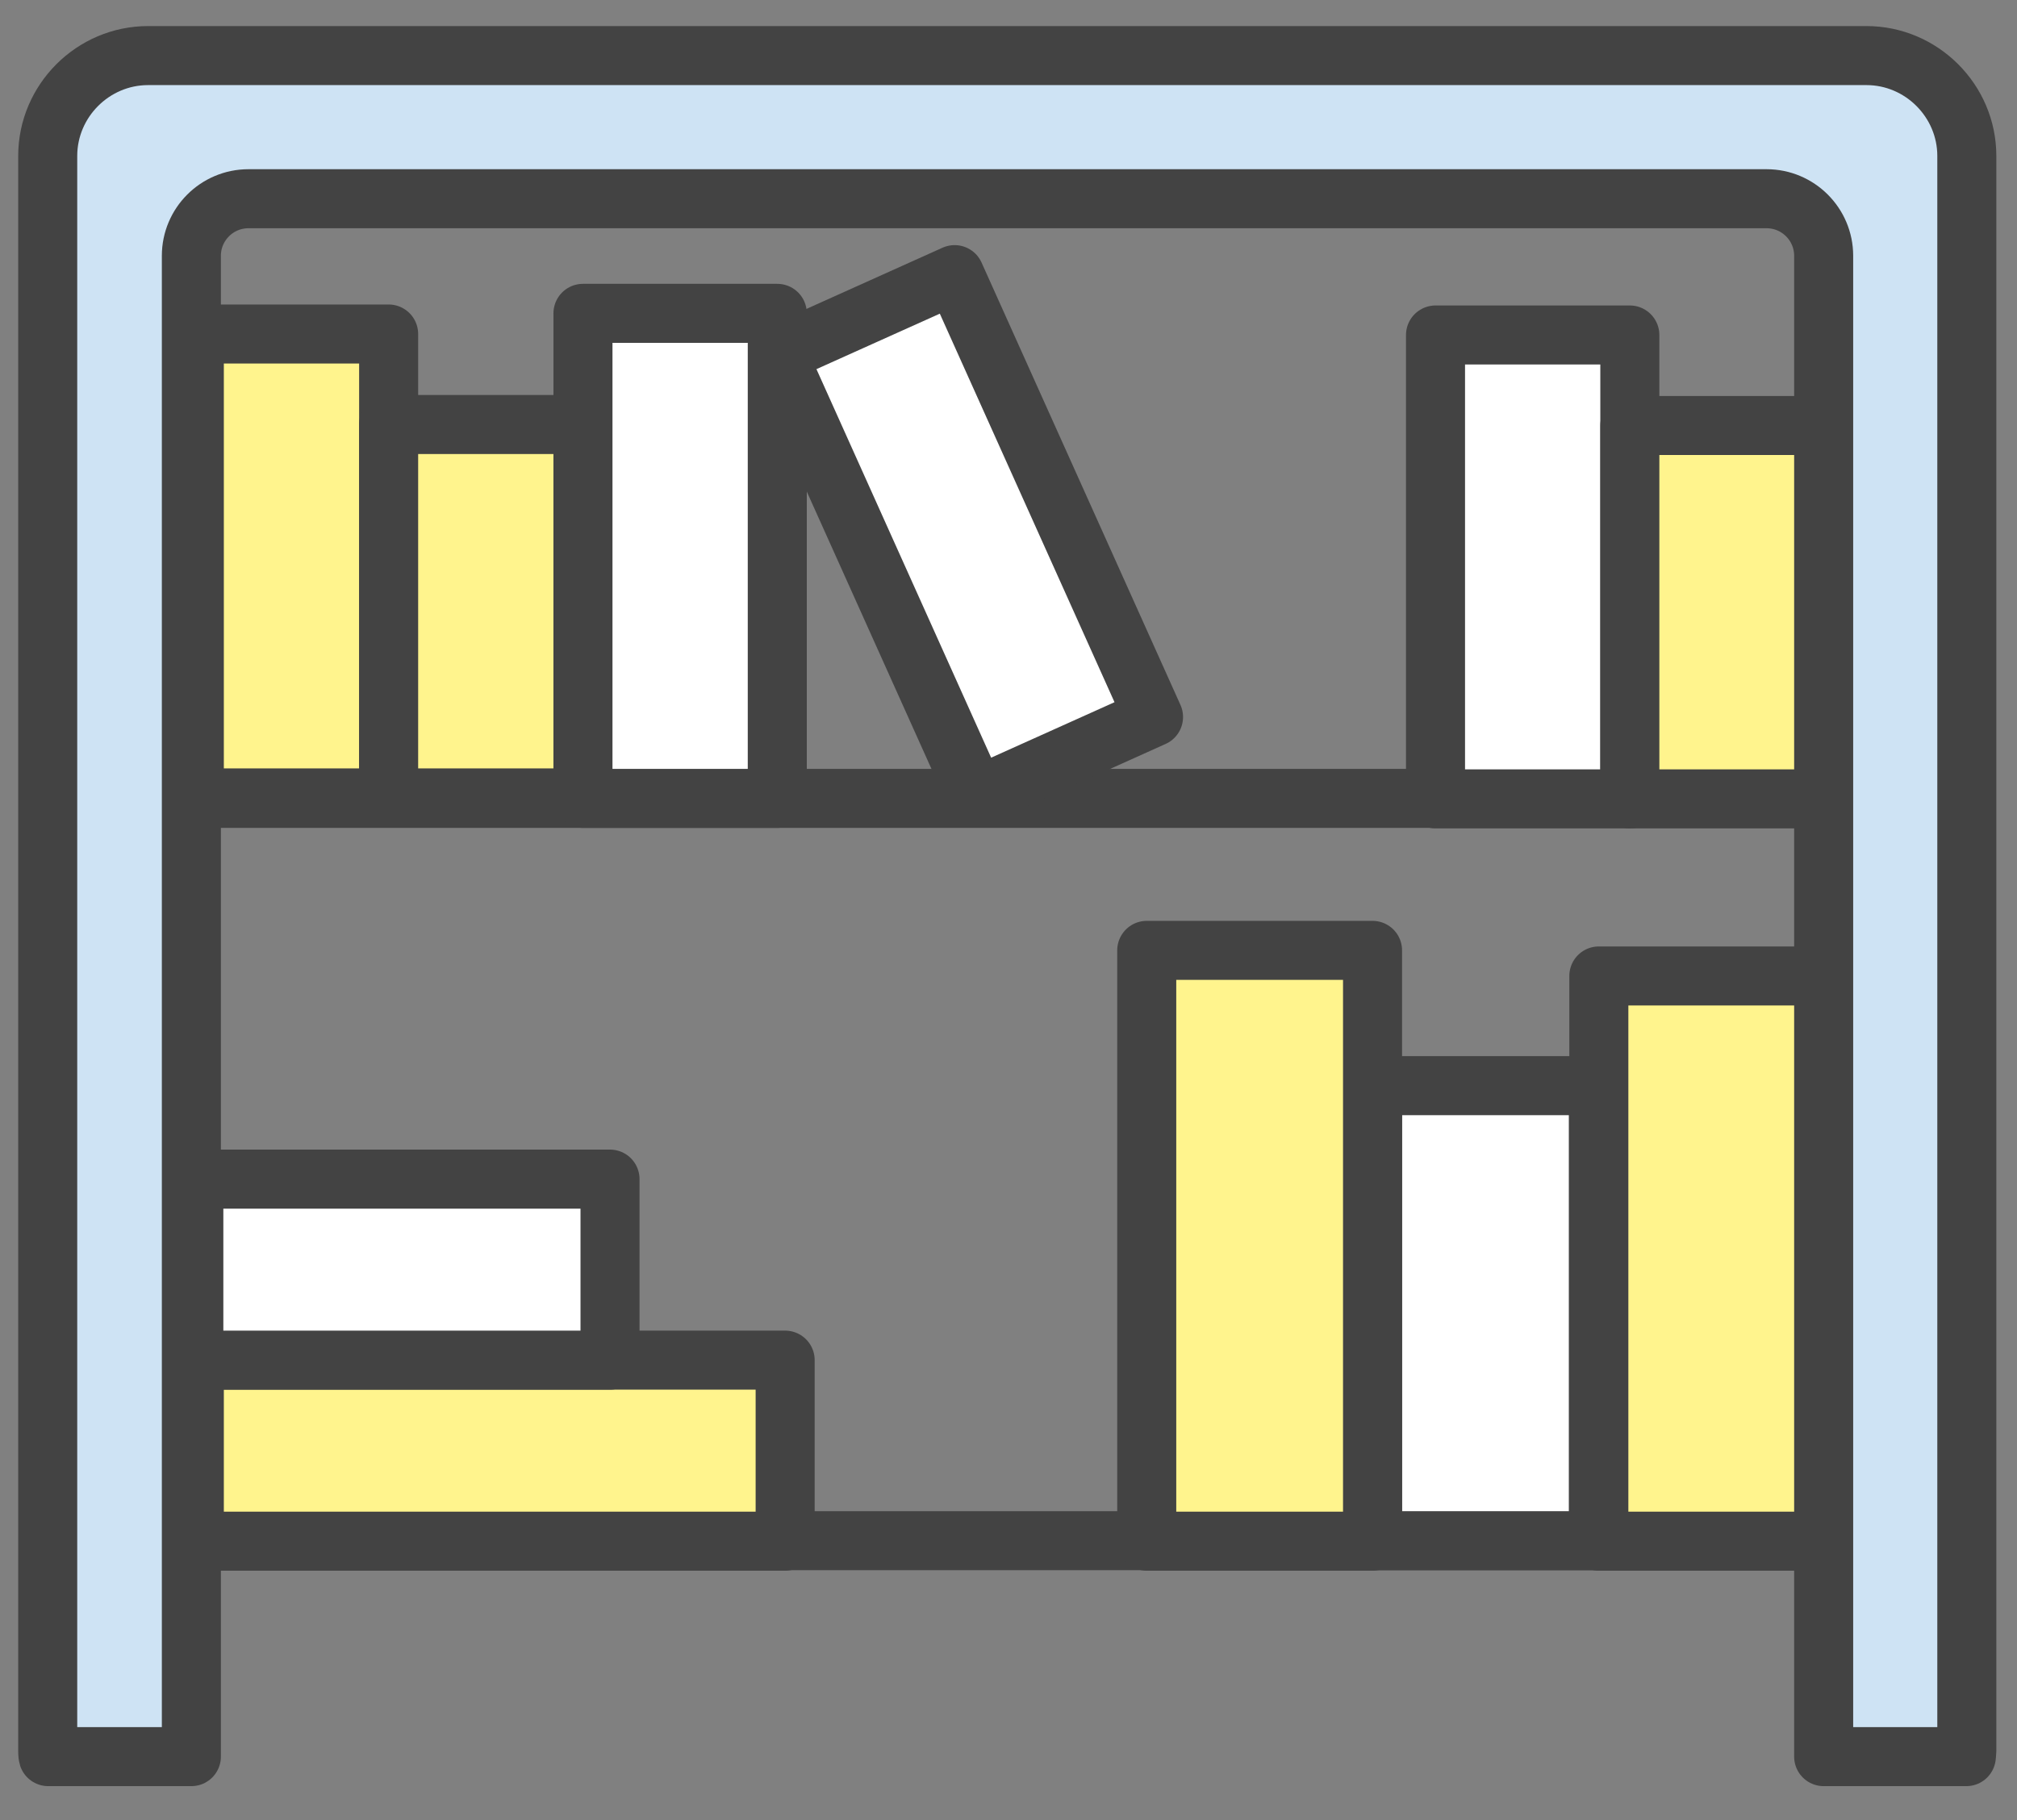
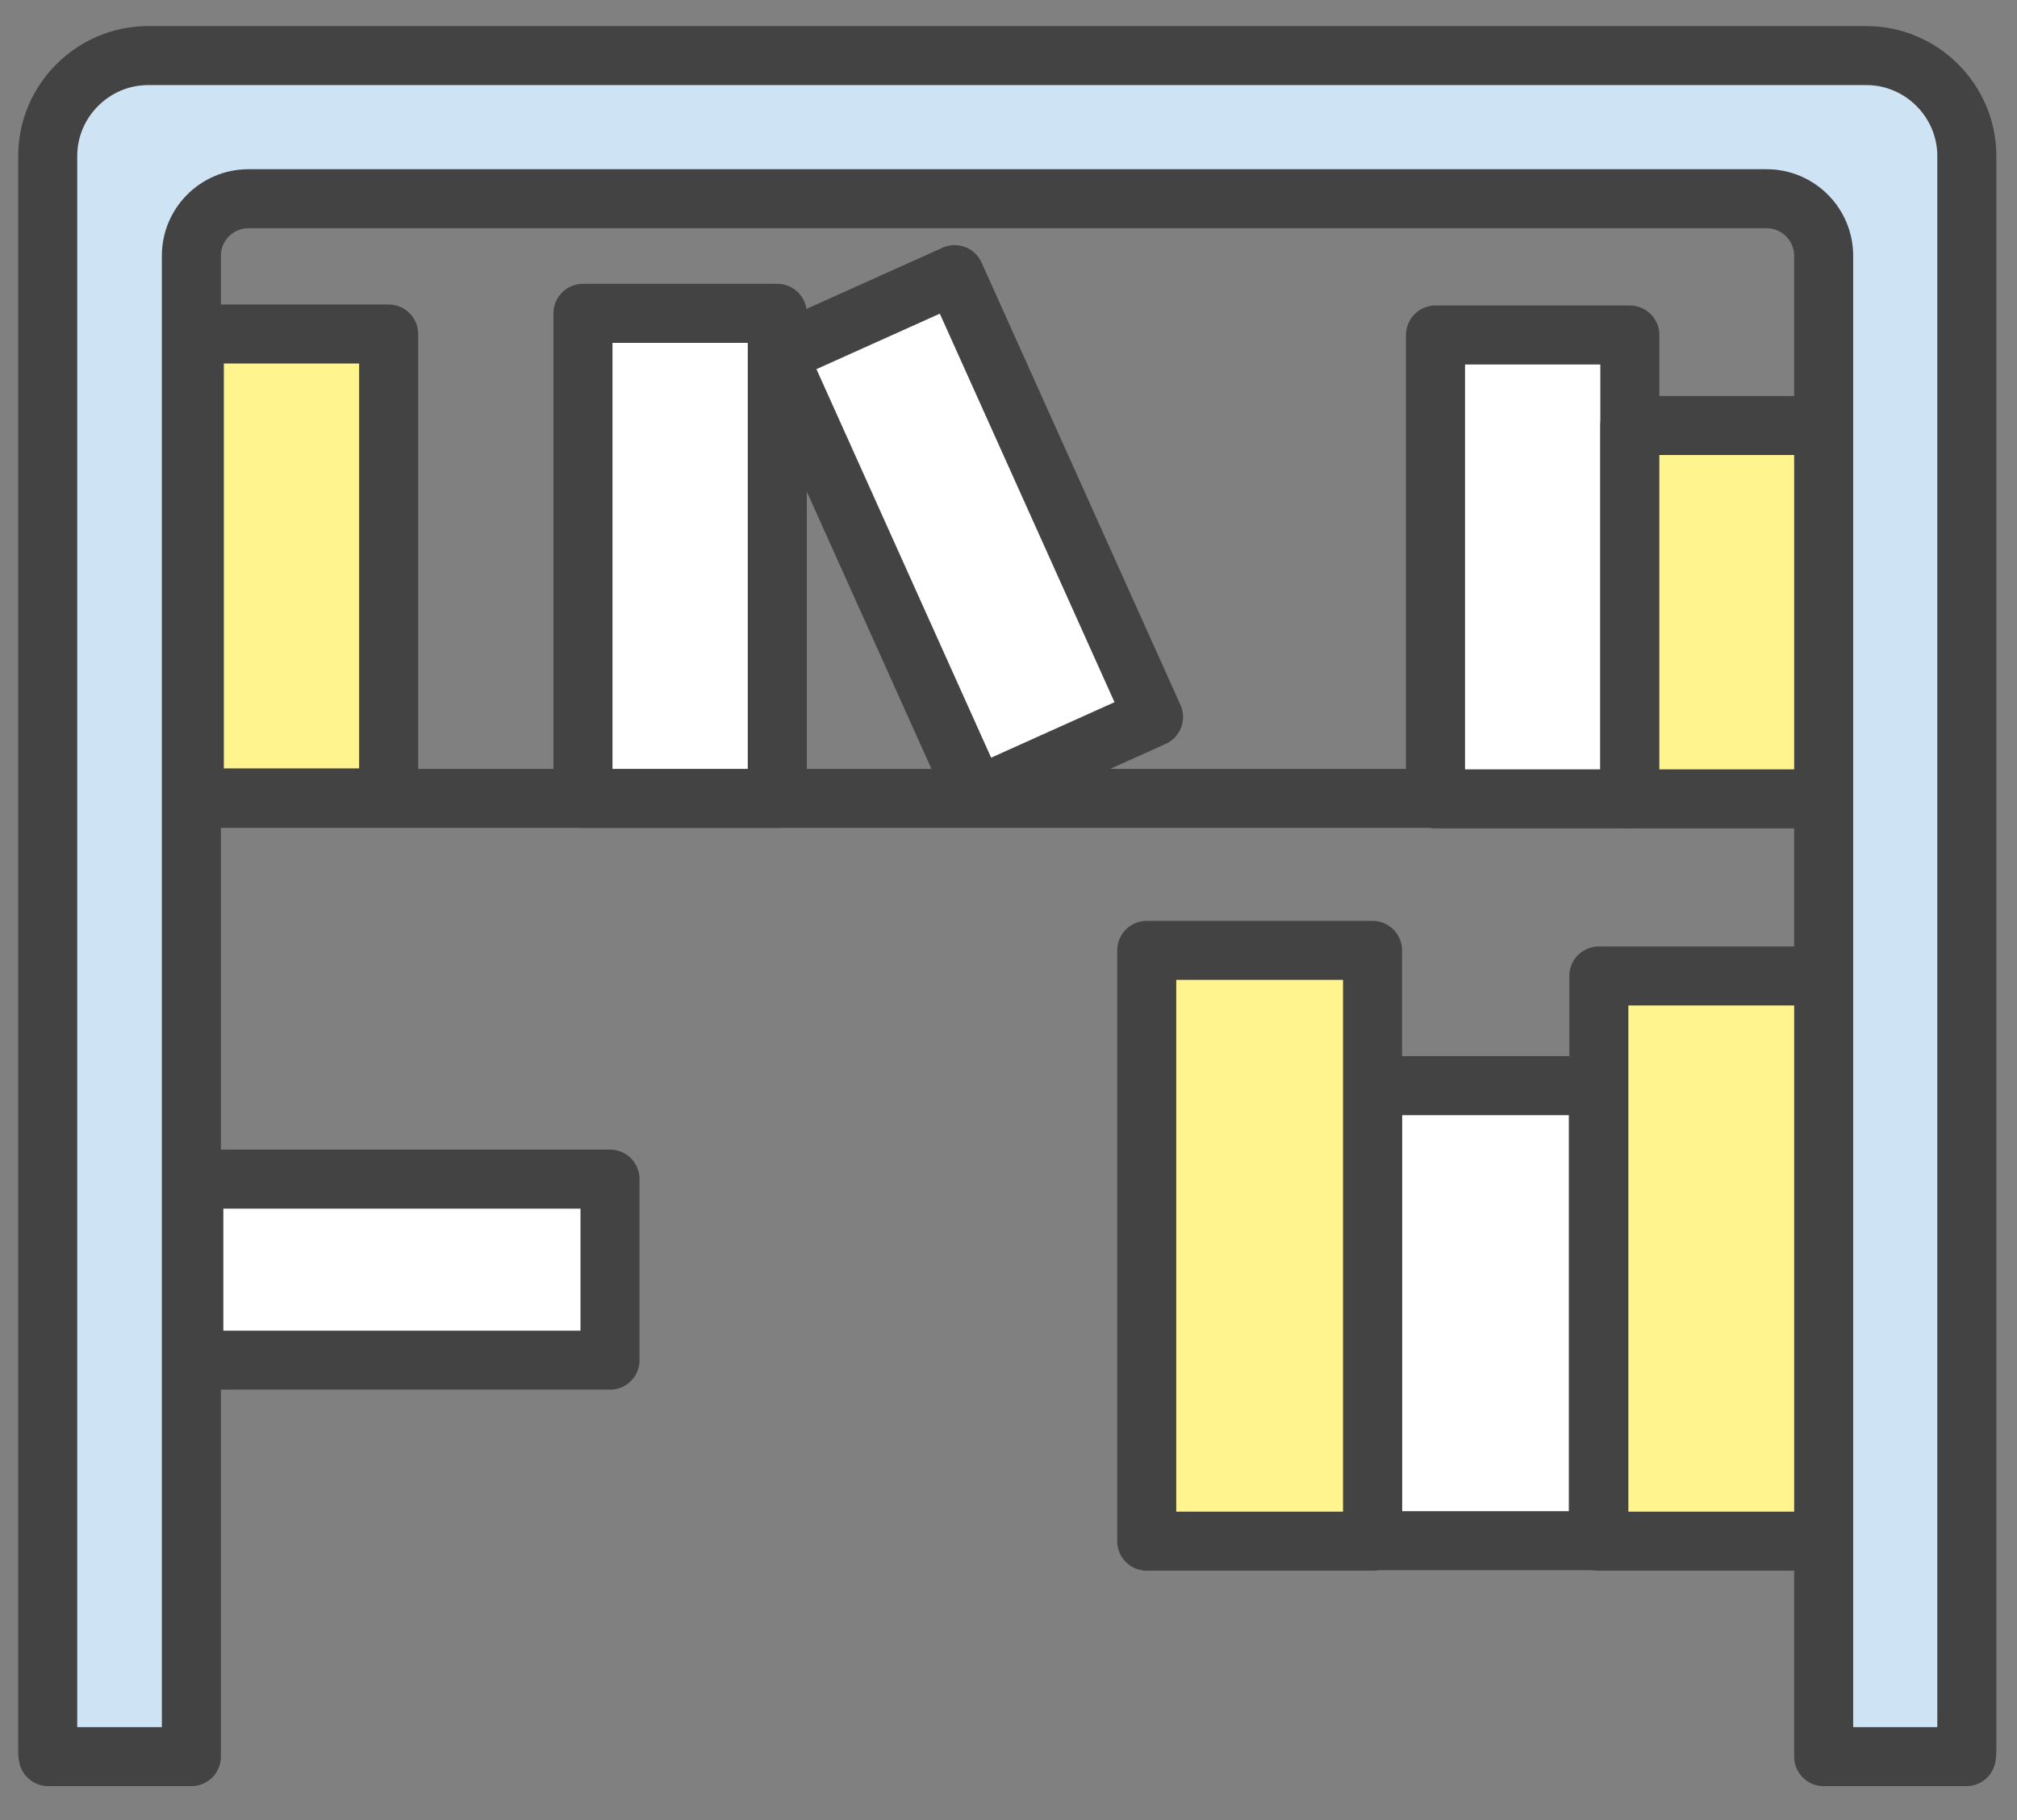
<svg xmlns="http://www.w3.org/2000/svg" width="41" height="37" viewBox="0 0 41 37" fill="none">
  <rect x="0" y="0" width="41" height="37" fill="#808080" stroke="none" />
-   <path d="M38.51 31.32H2.48" stroke="#434343" stroke-width="1.2" stroke-linecap="round" stroke-linejoin="round" />
  <path d="M38.51 16.23H2.46" stroke="#434343" stroke-width="1.2" stroke-linecap="round" stroke-linejoin="round" />
  <path d="M32.5 31.33H37.09V19.84H32.5V31.33Z" fill="#FFF48D" stroke="#434343" stroke-width="1.2" stroke-linecap="round" stroke-linejoin="round" />
  <path d="M27.9 31.32H32.49V22.07H27.9V31.32Z" fill="white" stroke="#434343" stroke-width="1.2" stroke-linecap="round" stroke-linejoin="round" />
  <path d="M23.31 31.33H27.9V19.32H23.31V31.33Z" fill="#FFF48D" stroke="#434343" stroke-width="1.2" stroke-linecap="round" stroke-linejoin="round" />
  <path d="M7.9 6.79H3.95V16.22H7.9V6.79Z" fill="#FFF48D" stroke="#434343" stroke-width="1.2" stroke-linecap="round" stroke-linejoin="round" />
-   <path d="M11.85 8.63H7.9V16.22H11.85V8.63Z" fill="#FFF48D" stroke="#434343" stroke-width="1.2" stroke-linecap="round" stroke-linejoin="round" />
  <path d="M15.8 6.37H11.85V16.23H15.8V6.37Z" fill="white" stroke="#434343" stroke-width="1.2" stroke-linecap="round" stroke-linejoin="round" />
  <path d="M19.405 5.583L15.803 7.203L19.846 16.196L23.448 14.576L19.405 5.583Z" fill="white" stroke="#434343" stroke-width="1.2" stroke-linecap="round" stroke-linejoin="round" />
  <path d="M33.13 6.81H29.18V16.24H33.13V6.81Z" fill="white" stroke="#434343" stroke-width="1.2" stroke-linecap="round" stroke-linejoin="round" />
  <path d="M37.08 8.65H33.13V16.24H37.08V8.65Z" fill="#FFF48D" stroke="#434343" stroke-width="1.2" stroke-linecap="round" stroke-linejoin="round" />
-   <path d="M15.96 31.33V27.65H3.95V31.33H15.96Z" fill="#FFF48D" stroke="#434343" stroke-width="1.2" stroke-linecap="round" stroke-linejoin="round" />
  <path d="M12.4 27.65V23.97H3.94V27.65H12.4Z" fill="white" stroke="#434343" stroke-width="1.2" stroke-linecap="round" stroke-linejoin="round" />
  <path d="M3.89 35.71V5.2C3.89 4.56 4.41 4.04 5.05 4.04H35.91C36.55 4.04 37.07 4.56 37.07 5.2V35.71H39.97C39.97 35.71 39.98 35.63 39.98 35.6V3.17C39.98 2.05 39.06 1.13 37.94 1.13H3.01C1.89 1.13 0.97 2.05 0.97 3.17V35.6C0.97 35.6 0.97 35.68 0.98 35.71H3.88H3.89Z" fill="#CEE3F4" stroke="#434343" stroke-width="1.2" stroke-linecap="round" stroke-linejoin="round" />
</svg>